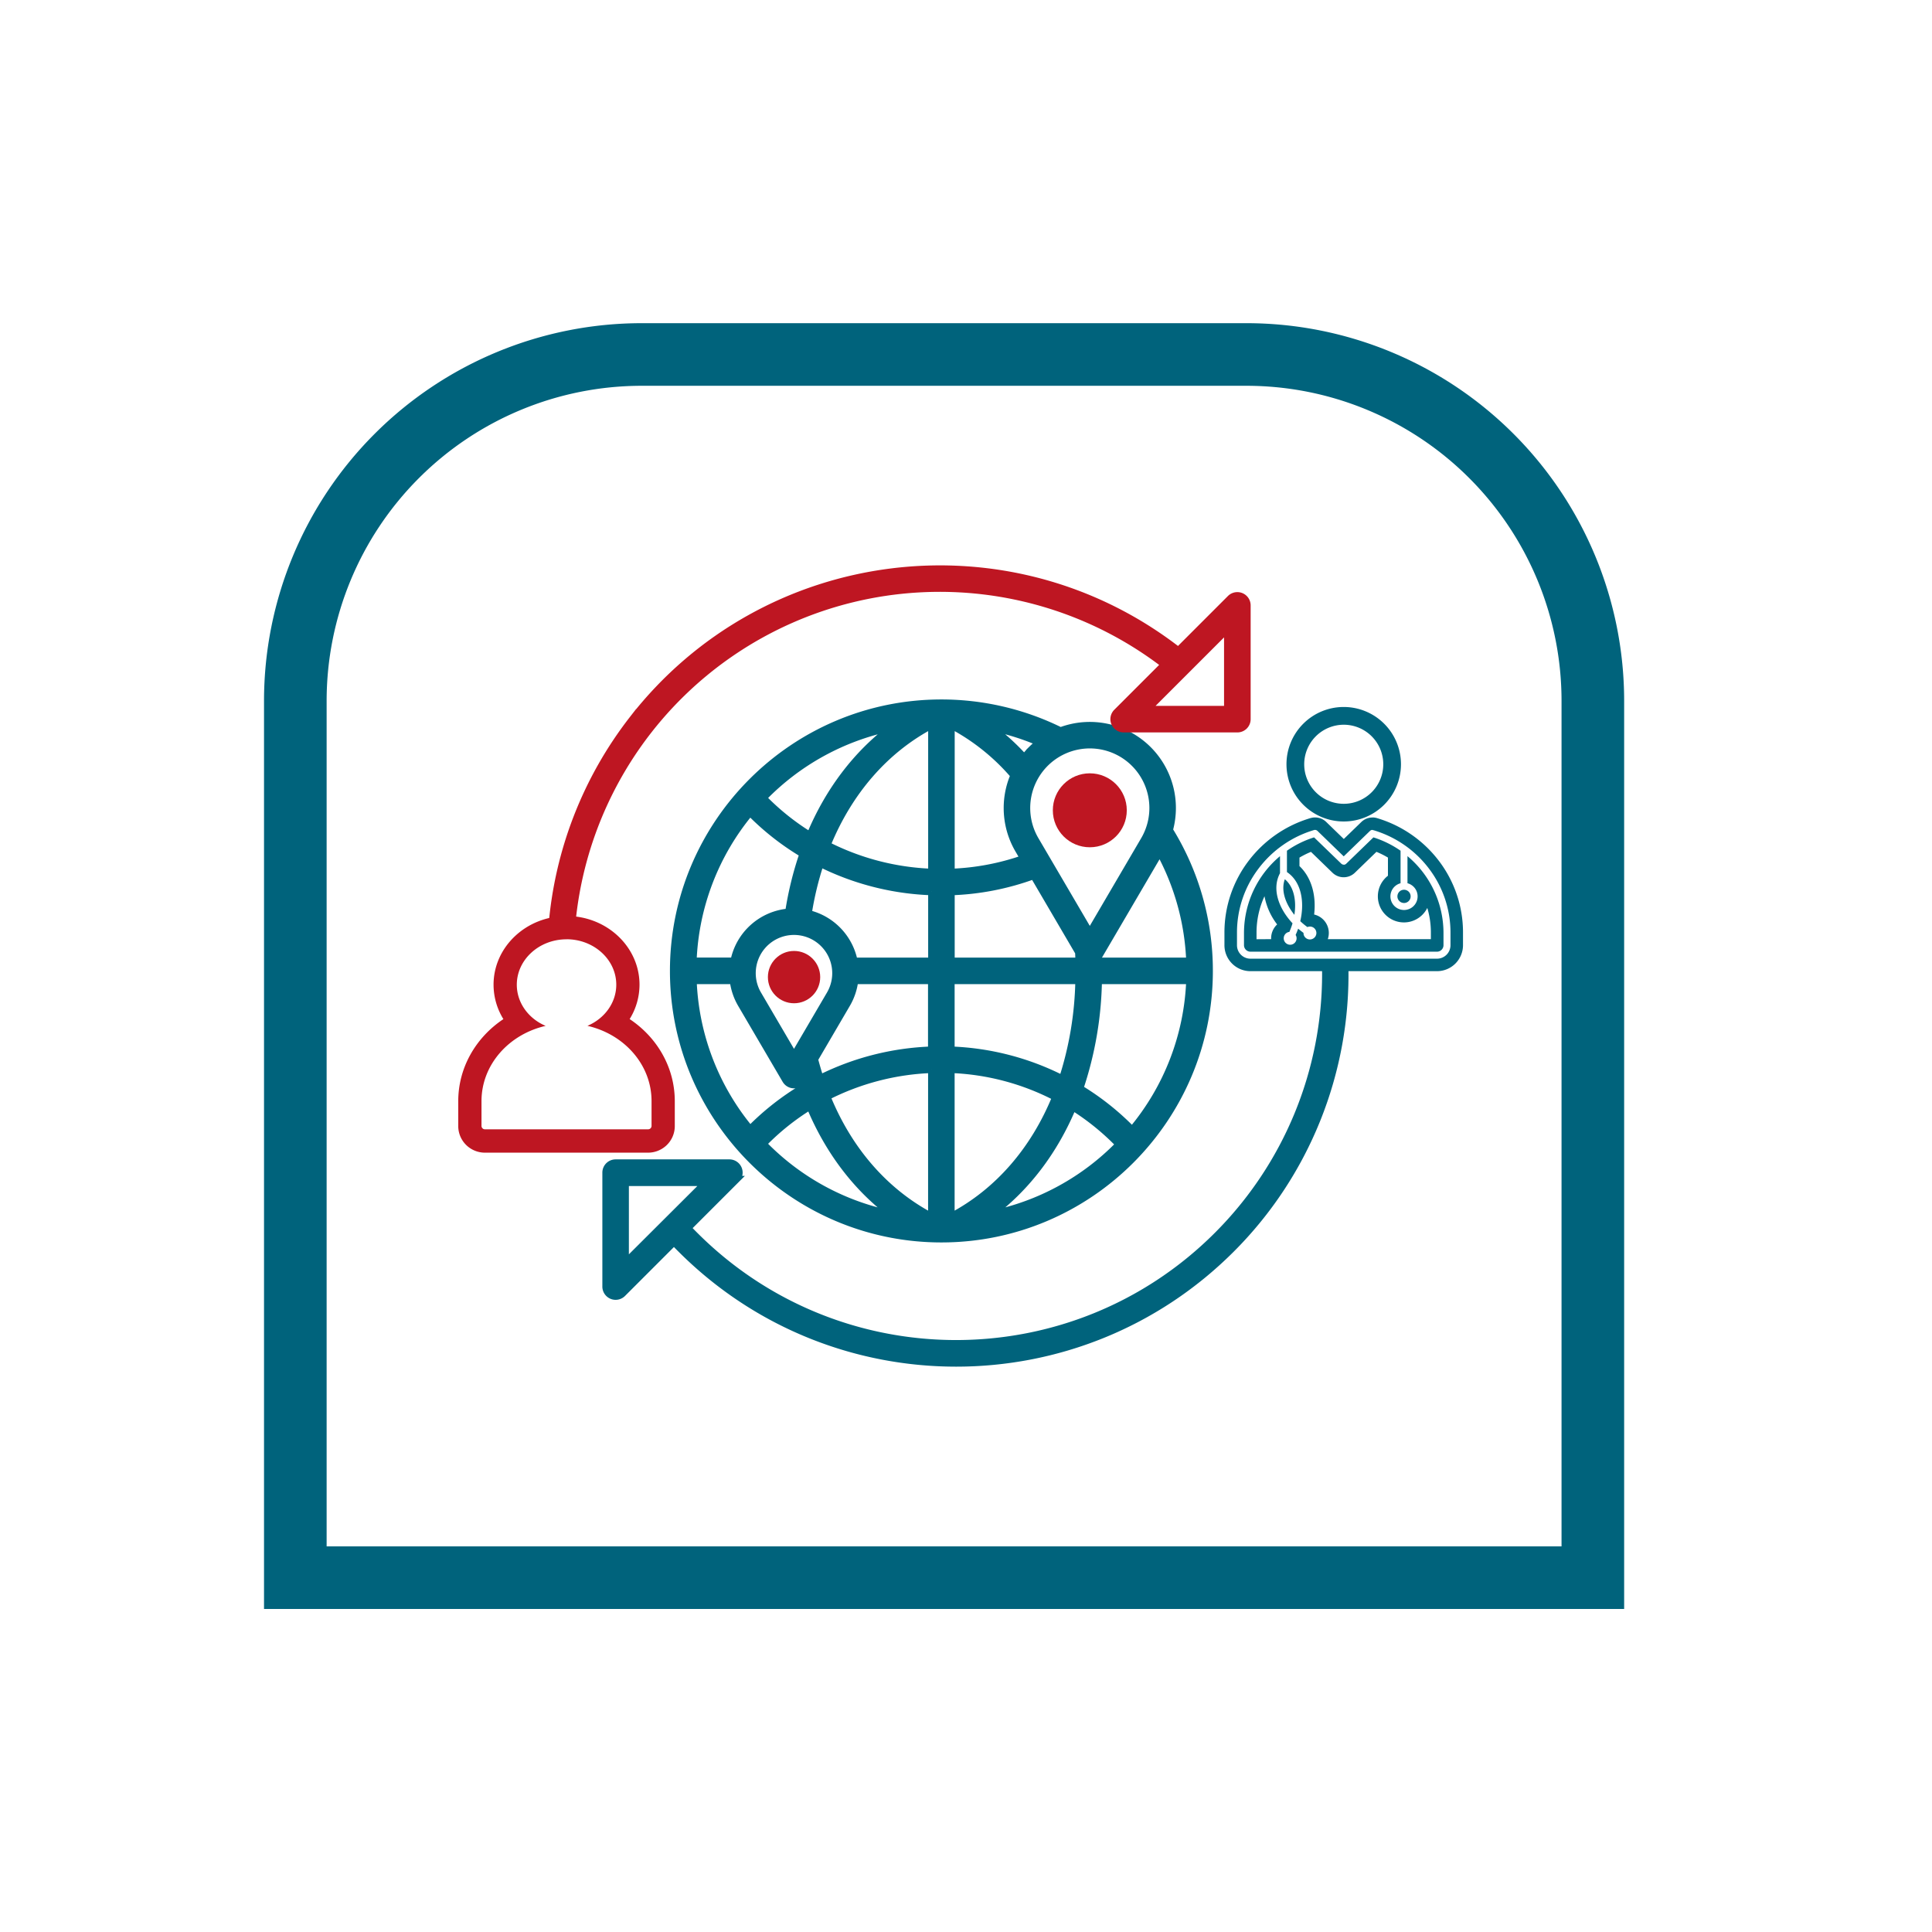
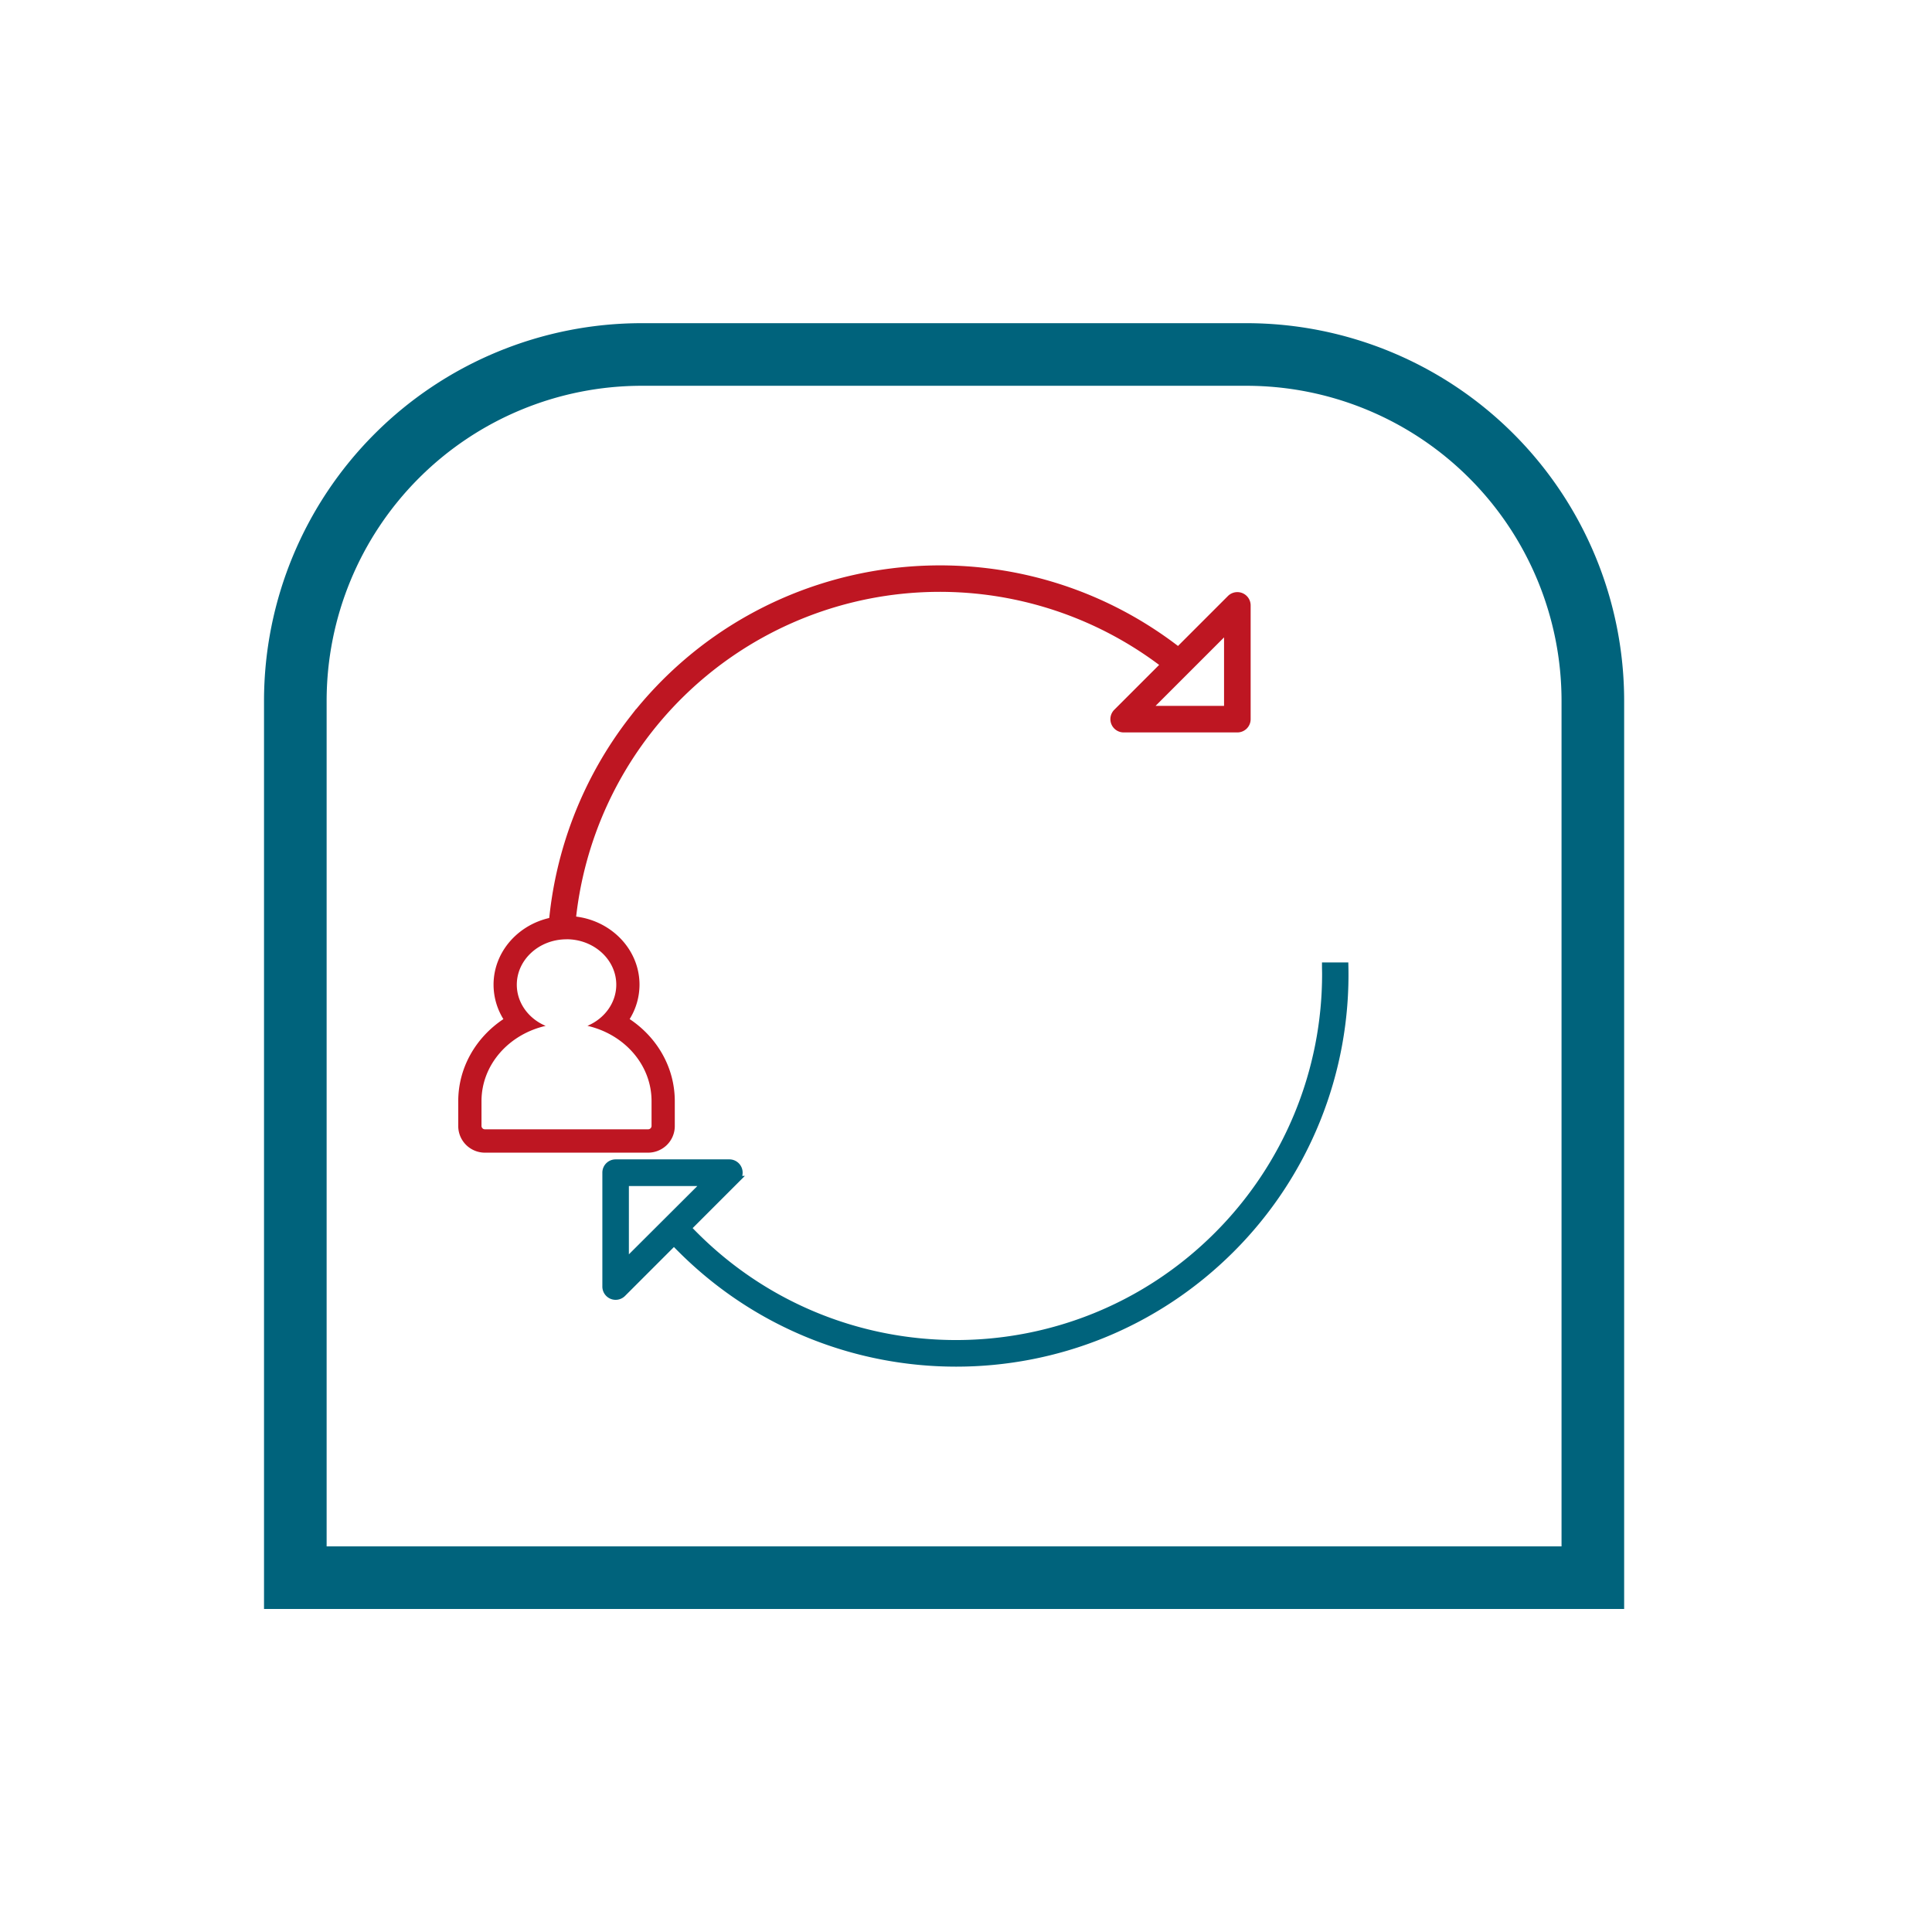
<svg xmlns="http://www.w3.org/2000/svg" viewBox="0 0 1080 1080">
  <g id="Layer_4" data-name="Layer 4">
    <path d="M358.76,198.16h338A193.67,193.67,0,0,1,890.41,391.83V881.92a0,0,0,0,1,0,0H165.09a0,0,0,0,1,0,0V391.83A193.67,193.67,0,0,1,358.76,198.16Z" fill="none" stroke="#00637c" stroke-miterlimit="10" stroke-width="35" />
  </g>
  <g id="Layer_7" data-name="Layer 7">
-     <path d="M641.83,419.06h0a46.18,46.18,0,0,0-49-10.5A150.18,150.18,0,0,0,526.27,393c-82.58,0-149.77,67.18-149.77,149.76s67.19,149.77,149.77,149.77S676,625.3,676,542.72A149.21,149.21,0,0,0,653.66,464,46.12,46.12,0,0,0,641.83,419.06Zm-38.22,189.4A199.71,199.71,0,0,0,614,548.14h51.1a138.29,138.29,0,0,1-32.22,83.58A147.64,147.64,0,0,0,603.61,608.46ZM419.33,631.32a138.23,138.23,0,0,1-31.88-83.18h22.48a34.08,34.08,0,0,0,4.44,13.16l24.85,42.41a5.39,5.39,0,0,0,7.39,1.94,5.61,5.61,0,0,0,1.16-.91q.54,1.69,1.11,3.36A147.5,147.5,0,0,0,419.33,631.32Zm29.57-154a188.21,188.21,0,0,0-8,32.58,34.15,34.15,0,0,0-30.59,27.38h-22.9a138.23,138.23,0,0,1,31.88-83.19,146.68,146.68,0,0,0,29.57,23.23ZM569.39,475l2.9,4.95a137.52,137.52,0,0,1-40.61,7.67V405.33a119.88,119.88,0,0,1,35.15,28.12A46.13,46.13,0,0,0,569.39,475Zm33.78,62.31H531.68V498.46a148.44,148.44,0,0,0,46.18-9l25.24,43.09H603C603.07,534.12,603.13,535.71,603.17,537.31Zm-82.32-49.69a140.23,140.23,0,0,1-58.54-15.21c12.16-29.85,32.35-53.26,58.54-67.08Zm0,10.83v38.86H477.42a34.2,34.2,0,0,0-25.65-26.6,177,177,0,0,1,6.77-28.08A150.93,150.93,0,0,0,520.85,498.45Zm-77,91.82-20.18-34.44a23.38,23.38,0,1,1,40.35,0Zm11.48,1.8,18-30.77a34.08,34.08,0,0,0,4.44-13.16h43V587a151,151,0,0,0-62.33,15.83q-1.72-5.25-3.15-10.75Zm65.48,5.76v82.29c-26.15-13.8-46.39-37.08-58.57-67.07A140.15,140.15,0,0,1,520.85,597.83Zm10.83,0a138.22,138.22,0,0,1,58.52,15.48c-12.08,29.59-32.15,52.91-58.52,66.81Zm0-10.84V548.14h71.48a189.68,189.68,0,0,1-9.19,55A149.21,149.21,0,0,0,531.68,587ZM614,537.31c0-.8-.06-1.59-.09-2.39l34.38-58.69a138.5,138.5,0,0,1,16.81,61.08Zm20.17-110.6a35.32,35.32,0,0,1,5.5,42.82l-30.46,52-30.47-52a35.31,35.31,0,0,1,55.43-42.82Zm-57.59-7.65a45.54,45.54,0,0,0-4,4.56,132.79,132.79,0,0,0-18.81-17.13,137.69,137.69,0,0,1,27.39,8.56,47.4,47.4,0,0,0-4.59,4Zm-77.77-12.54c-19.95,14.92-35.64,35.64-46,60.54a136.06,136.06,0,0,1-26.22-21,139,139,0,0,1,72.24-39.55ZM426.58,639.39a136.21,136.21,0,0,1,26.19-21c10.39,25,26.09,45.64,46,60.52A138.75,138.75,0,0,1,426.58,639.39Zm127.21,39.53c20-14.92,35.59-35.51,45.9-60.18a137.52,137.52,0,0,1,25.91,21A138.84,138.84,0,0,1,553.79,678.92Z" fill="#00637c" stroke="#00637c" stroke-miterlimit="10" stroke-width="4" />
    <path d="M751.76,540H741c0,1.5.06,3,.06,4.52a206.48,206.48,0,0,1-60.55,146.07c-80.66,80.67-211.46,80.67-292.12,0-1.35-1.34-2.67-2.71-4-4.09l27.16-27.16a5.41,5.41,0,0,0-3.83-9.24H344.13a5.41,5.41,0,0,0-5.41,5.41v63.59A5.42,5.42,0,0,0,348,723l28.77-28.77c1.31,1.38,2.63,2.75,4,4.09,84.94,84.89,222.62,84.86,307.51-.08A216.82,216.82,0,0,0,751.76,540Zm-402.21,166V661h45.11Z" fill="#00637c" stroke="#00637c" stroke-miterlimit="10" stroke-width="4" />
    <path d="M691.65,333a5.44,5.44,0,0,0-3.82,1.59l-29.15,29.16c-94.85-73.64-231.44-56.45-305.07,38.4a217.37,217.37,0,0,0-45,115.71h10.91A206.55,206.55,0,0,1,651,371.48l-26.71,26.71a5.42,5.42,0,0,0,3.82,9.24h63.6a5.41,5.41,0,0,0,5.41-5.41v-63.6A5.42,5.42,0,0,0,691.65,333Zm-5.4,63.59H641.14l45.11-45.11Z" fill="#be1622" stroke="#be1622" stroke-miterlimit="10" stroke-width="4" />
-     <circle cx="609.21" cy="452.96" r="20.67" fill="#be1622" />
-     <circle cx="443.88" cy="546.21" r="14.62" fill="#be1622" />
    <path d="M316.7,525.05c15.32,0,27.8,11.38,27.8,25.39,0,10.19-6.62,19-16.12,23,20.62,4.74,35.84,21.75,35.84,42.08v13.94a1.91,1.91,0,0,1-2,1.83H271.16a1.91,1.91,0,0,1-2-1.83V615.55c0-20.33,15.23-37.34,35.86-42.08-9.51-4-16.12-12.84-16.12-23,0-14,12.47-25.39,27.79-25.39m0-13c-22.49,0-40.79,17.22-40.79,38.39a36.6,36.6,0,0,0,5.5,19.22c-15.5,10.34-25.24,27.21-25.24,45.89v13.94a14.84,14.84,0,0,0,4.74,10.83,15,15,0,0,0,10.2,4h91.12a15.07,15.07,0,0,0,10.25-4,14.81,14.81,0,0,0,4.74-10.86V615.55c0-18.68-9.73-35.55-25.23-45.88a36.58,36.58,0,0,0,5.51-19.23c0-21.17-18.3-38.39-40.8-38.39Z" fill="#be1622" />
-     <path d="M751.15,456.21a29,29,0,1,0-29-29A29,29,0,0,0,751.15,456.21Zm0-54.08a25.1,25.1,0,1,1-25.09,25.1A25.13,25.13,0,0,1,751.15,402.13Z" fill="none" stroke="#00647d" stroke-linejoin="round" stroke-width="6" />
-     <path d="M767.22,464a2,2,0,0,1,.54.08,60.43,60.43,0,0,1,30.84,21.21h0a59,59,0,0,1,12.23,36.1v7a7.53,7.53,0,0,1-7.52,7.52H699a7.53,7.53,0,0,1-7.52-7.52v-7a59,59,0,0,1,12.24-36.1A60.38,60.38,0,0,1,734.55,464a2,2,0,0,1,.54-.08,2,2,0,0,1,1.37.55l14.69,14.24,14.7-14.24a2,2,0,0,1,1.37-.55m-16.06,19.43a2,2,0,0,1-1.36-.54L734.58,468.1a55.26,55.26,0,0,0-15.17,7.46v11.93c8.14,5.45,9.94,16.74,7.45,27.45a37.94,37.94,0,0,0,4,3.31c.15-.06.3-.13.46-.18a3.79,3.79,0,0,1,.94-.12,3.6,3.6,0,0,1,.93,7.08,3.51,3.51,0,0,1-.95.13,3.6,3.6,0,0,1-3.47-2.67,3.89,3.89,0,0,1-.1-1c-1-.74-2-1.53-3-2.35-.41,1.19-.89,2.36-1.41,3.52a3.21,3.21,0,0,1,.42.92,3.61,3.61,0,0,1-2.55,4.42,3.79,3.79,0,0,1-.94.12,3.61,3.61,0,0,1-.93-7.09,4.13,4.13,0,0,1,.49-.07,38.9,38.9,0,0,0,1.78-4.84c-7.67-8.18-11.75-19.13-7-28v-9.52a56,56,0,0,0-20.13,42.78v7A3.64,3.64,0,0,0,699,532H803.29a3.64,3.64,0,0,0,3.63-3.63v-7a56,56,0,0,0-20.13-42.78v15.15a7.6,7.6,0,1,1-3.87,0V475.56a55.83,55.83,0,0,0-15.17-7.46l-15.23,14.75a1.93,1.93,0,0,1-1.35.54m-27.6,28c1.23-7.94-.26-15.71-5.34-19.89-2.29,6.16.32,13.64,5.34,19.89m61.29-6.61a3.7,3.7,0,1,0-3.7-3.7,3.71,3.71,0,0,0,3.7,3.7M767.22,457h0A8.9,8.9,0,0,0,761,459.5l-9.81,9.5-9.82-9.52a8.93,8.93,0,0,0-6.24-2.52h0a8.7,8.7,0,0,0-2.43.34l-.07,0A67.42,67.42,0,0,0,698.15,481a66,66,0,0,0-13.68,40.35v7A14.53,14.53,0,0,0,699,542.89H803.31a14.54,14.54,0,0,0,14.52-14.52v-7A66,66,0,0,0,804.17,481a67.53,67.53,0,0,0-34.45-23.68,8.94,8.94,0,0,0-2.5-.36Zm-40.81,22.41a47.59,47.59,0,0,1,6.43-3.21l12.09,11.72,0,0a9,9,0,0,0,12.39,0l12.12-11.74a49.42,49.42,0,0,1,6.43,3.21v10.15a14.58,14.58,0,1,0,22,18,48,48,0,0,1,2,13.79V525H742.24a10.61,10.61,0,0,0-7.63-13.78c1.3-11.08-1.67-20.89-8.2-27.07v-4.78Zm-24,45.63v-3.65A48.24,48.24,0,0,1,706.86,501a36.85,36.85,0,0,0,7.07,15.76,10.64,10.64,0,0,0-3.35,8.23Z" fill="#00647d" />
  </g>
</svg>